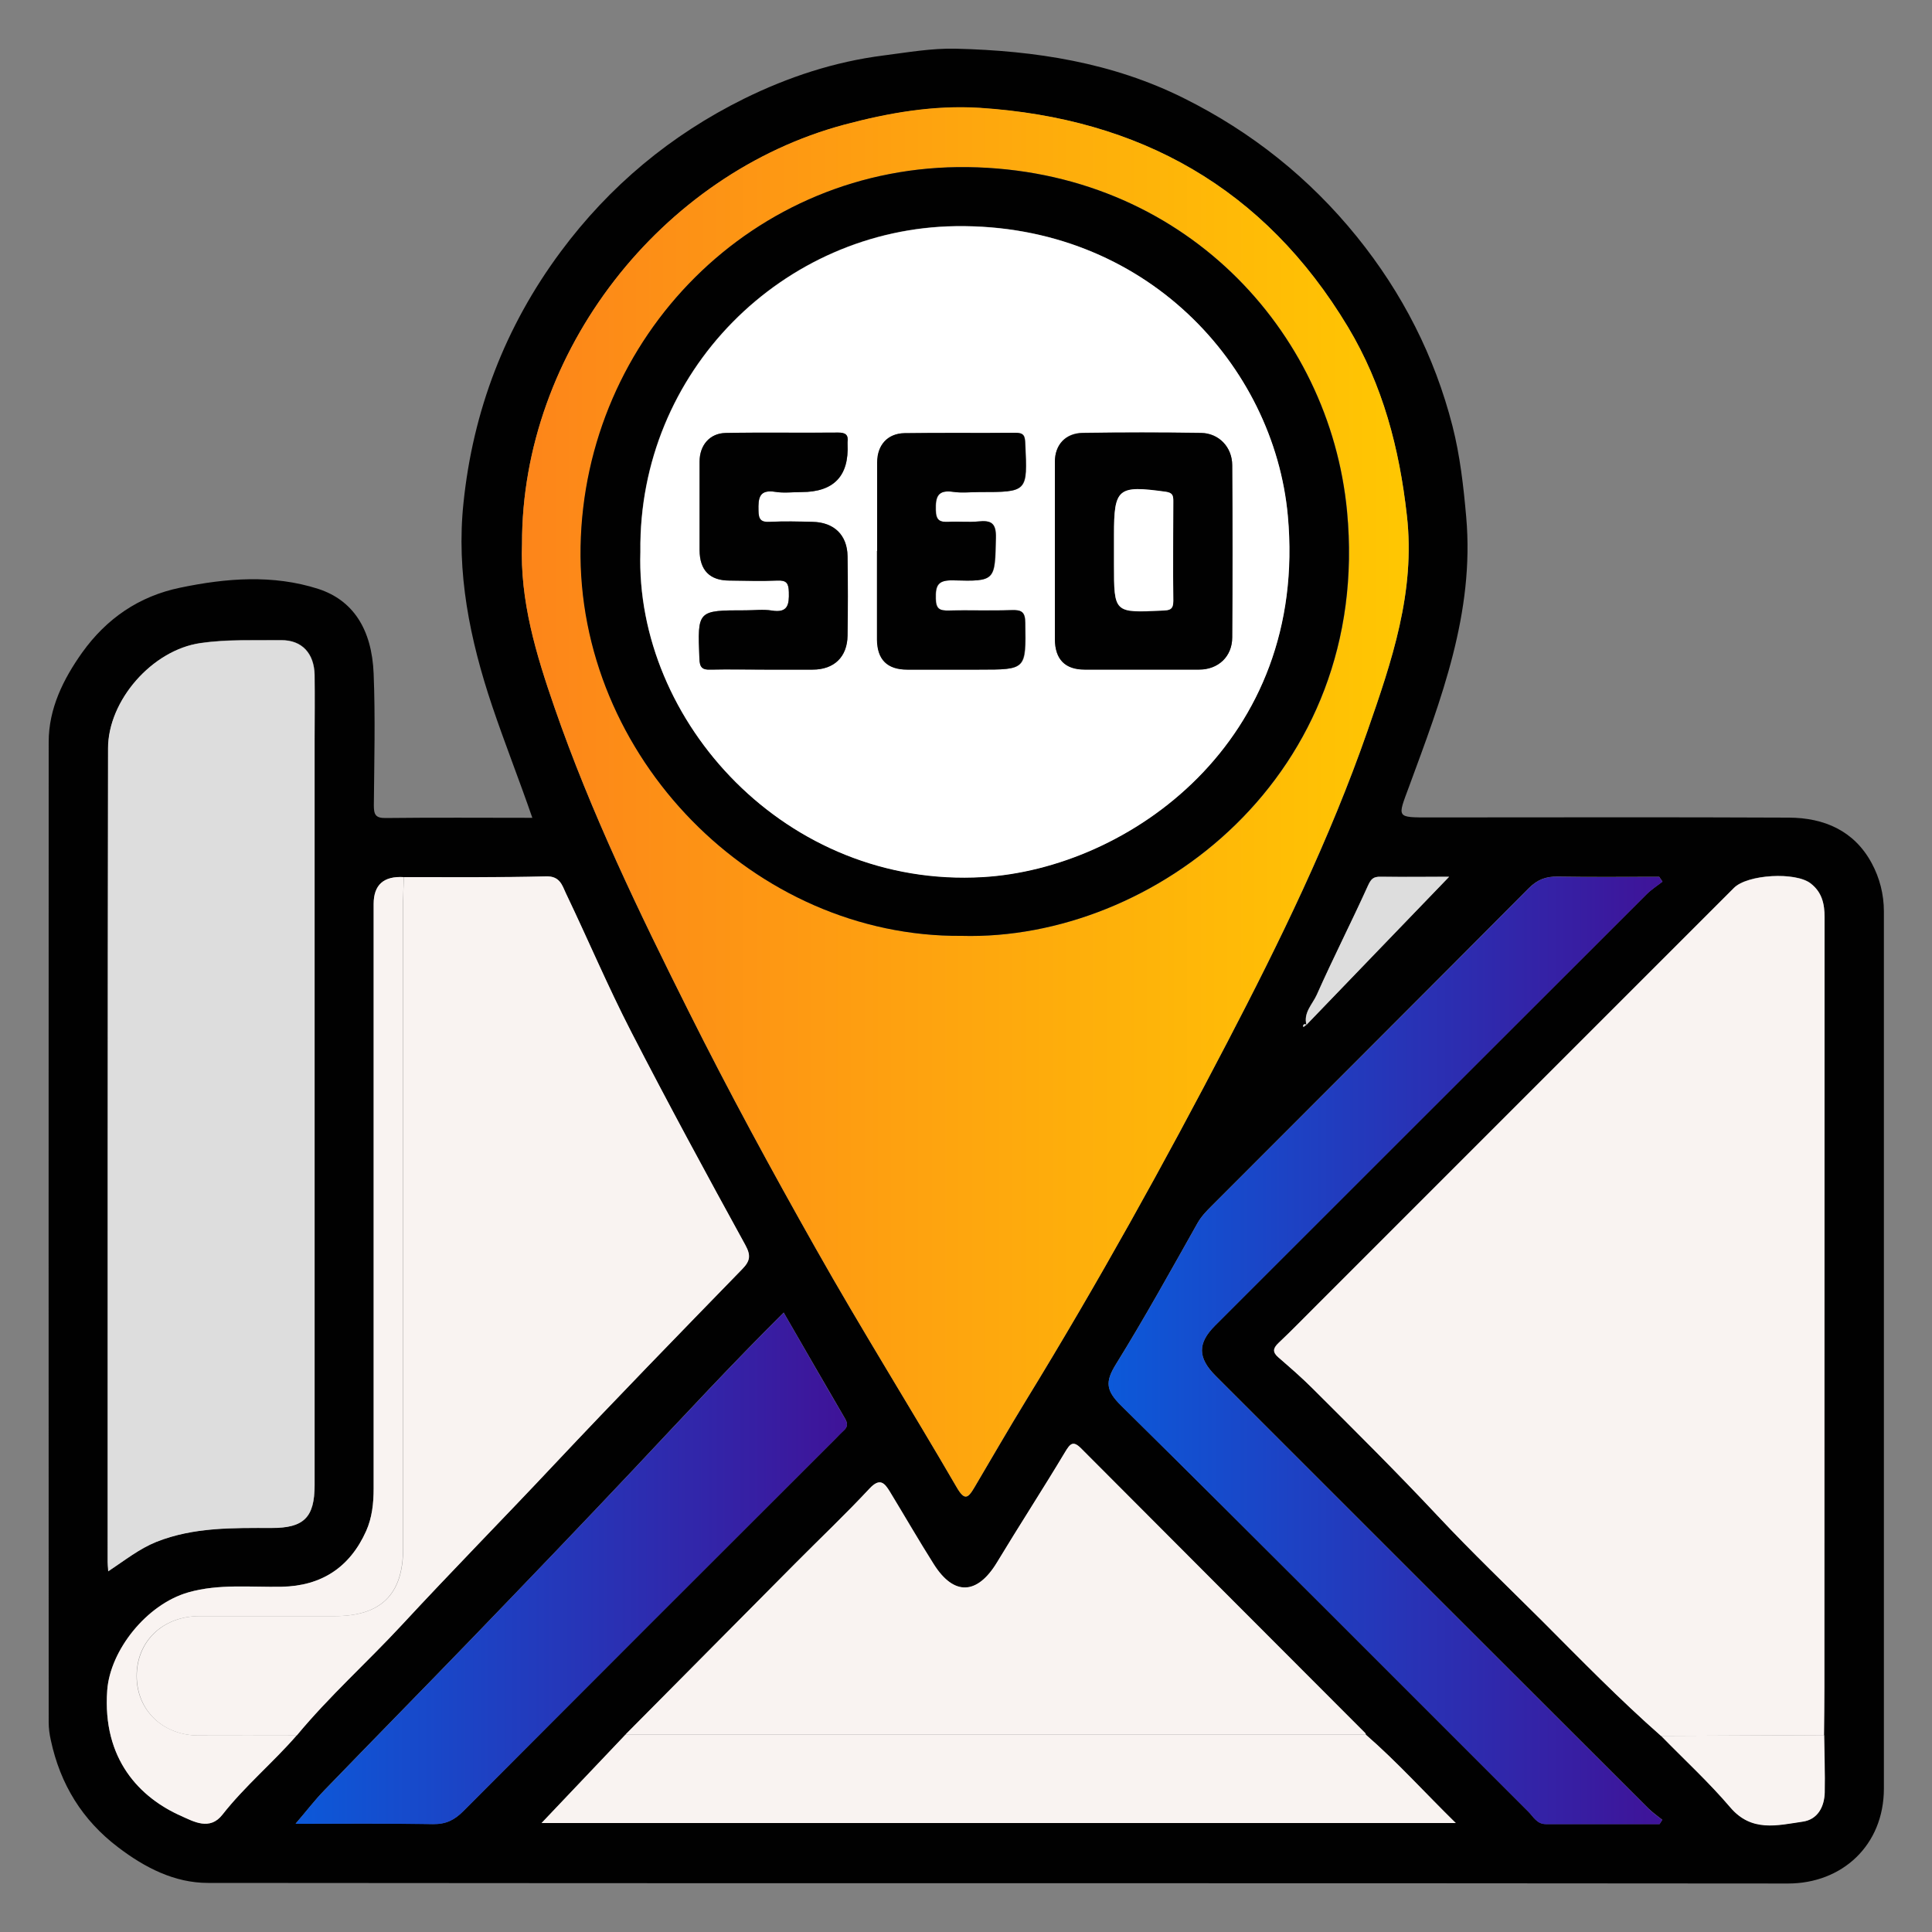
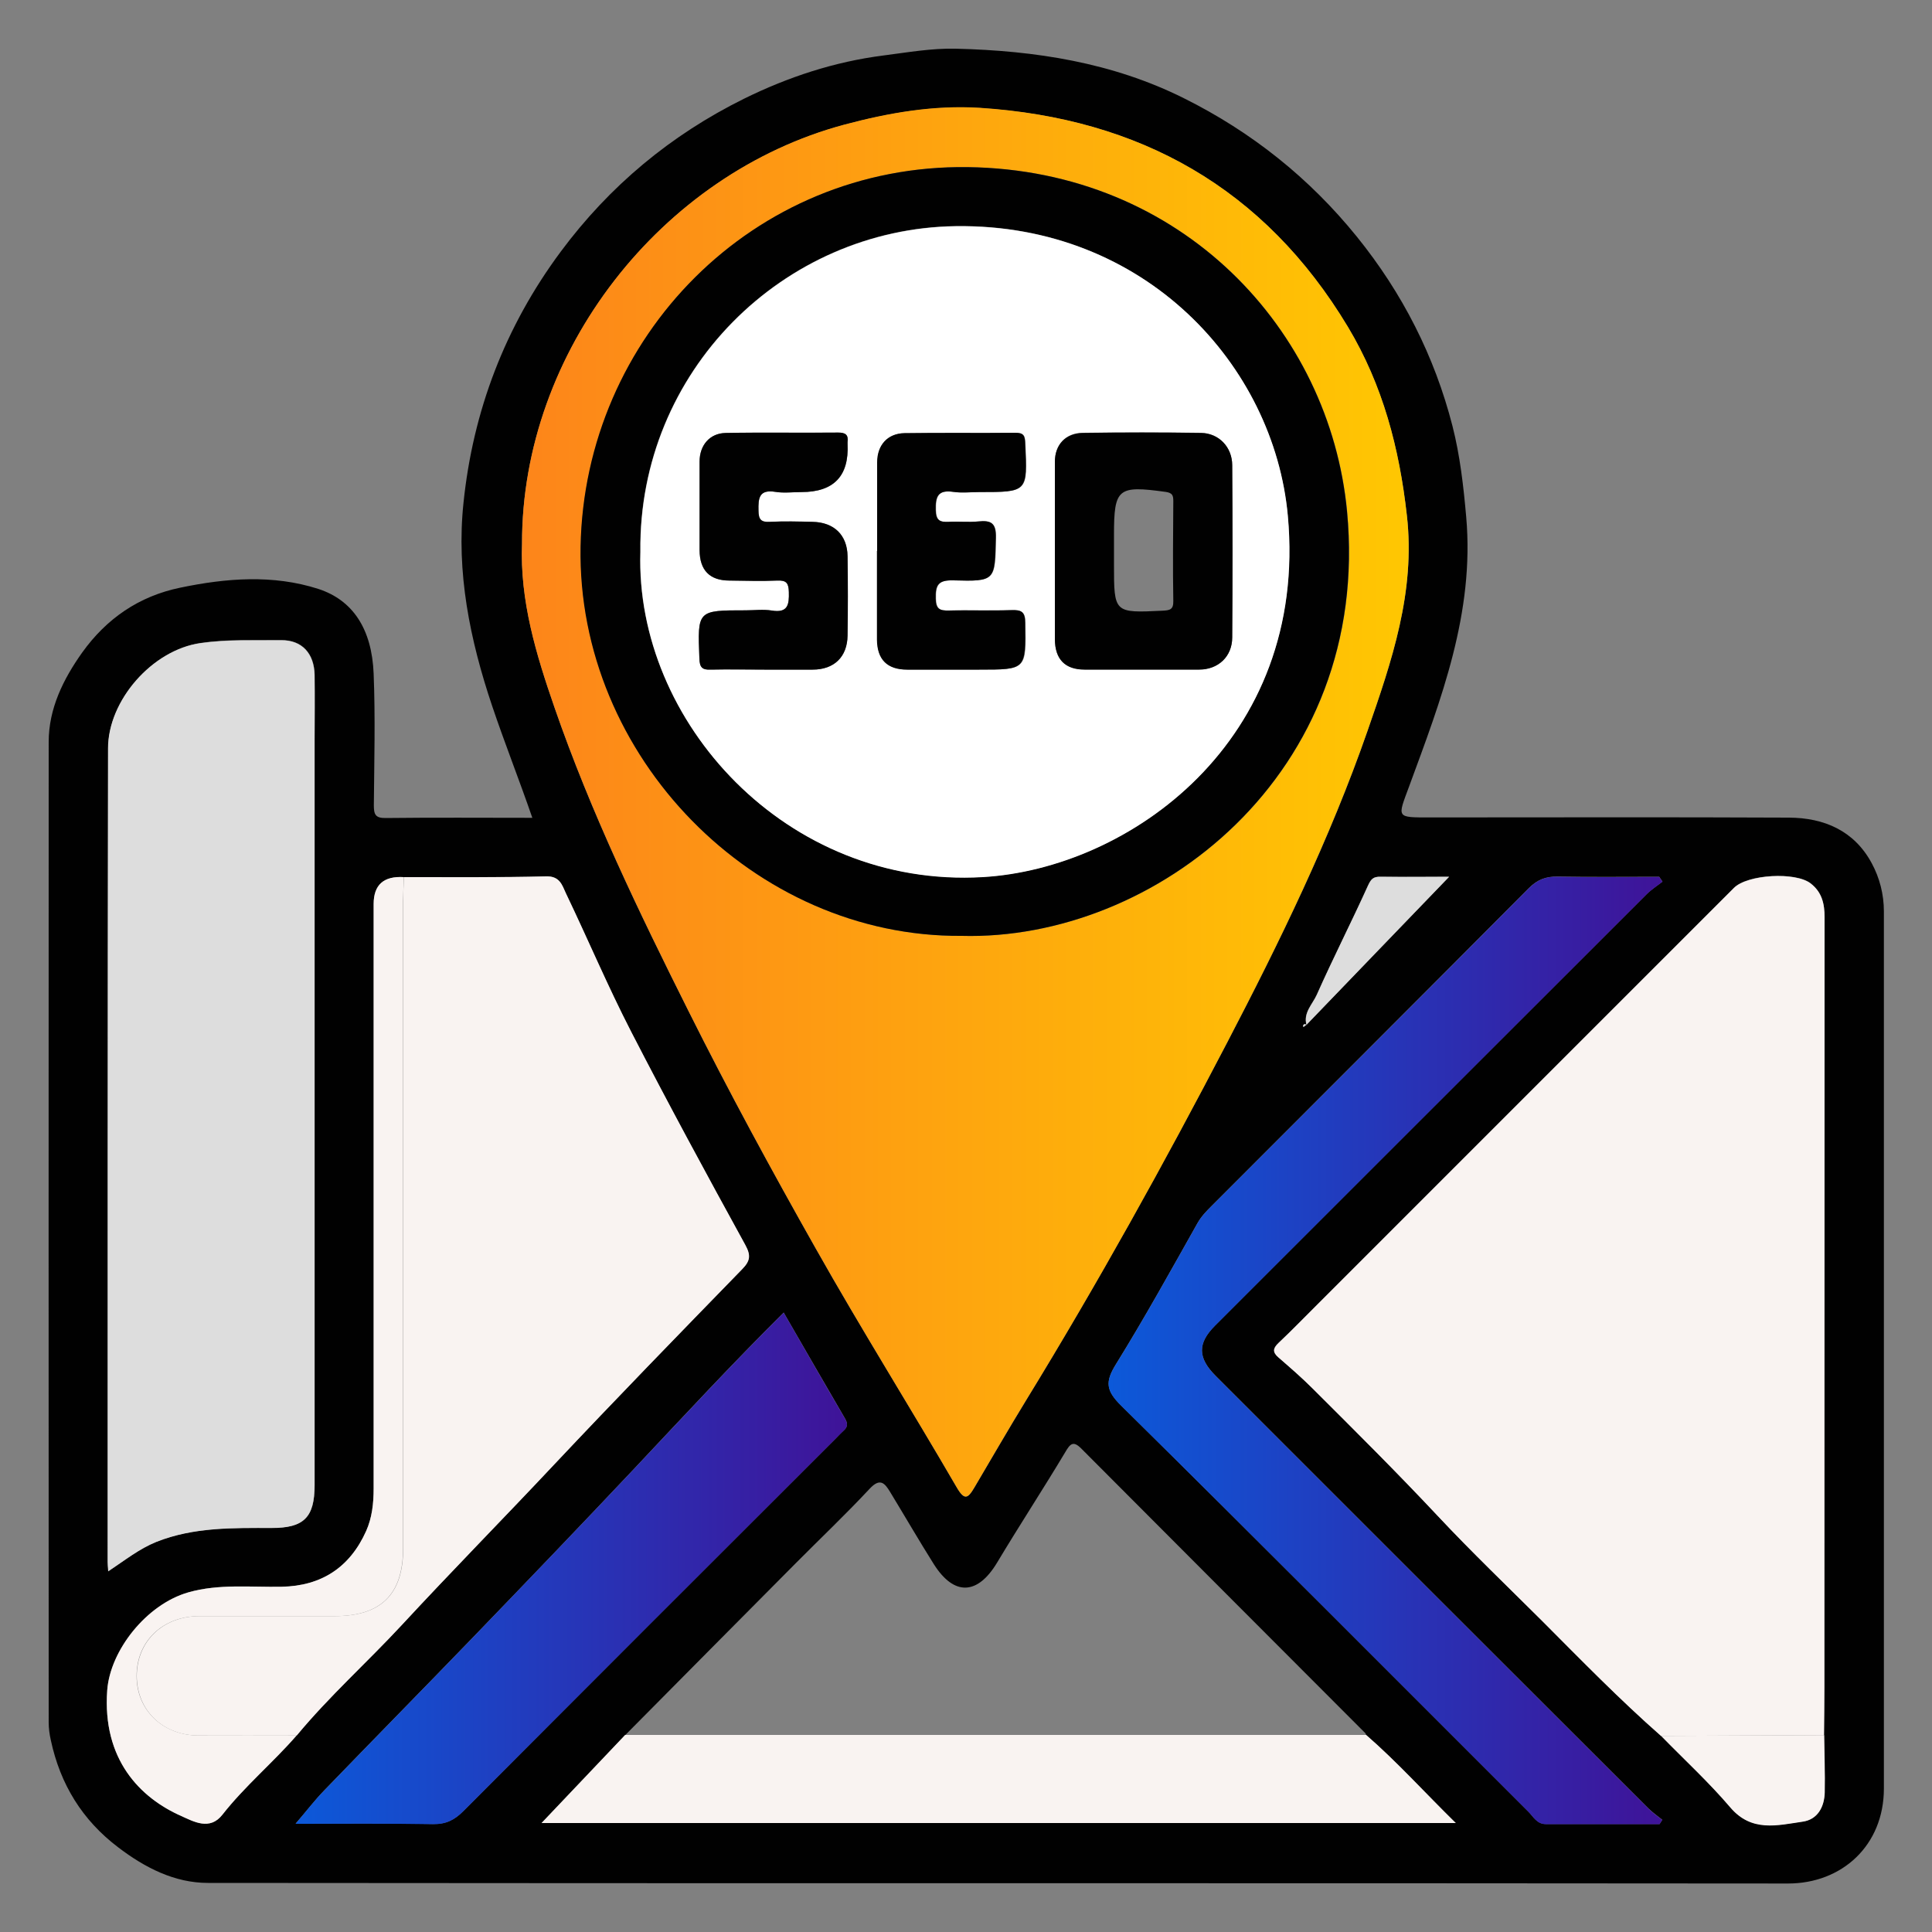
<svg xmlns="http://www.w3.org/2000/svg" xmlns:xlink="http://www.w3.org/1999/xlink" id="Layer_1" data-name="Layer 1" viewBox="0 0 100 100">
  <rect x="0" y="0" width="100" height="100" fill="#808080" stroke="none" />
  <defs>
    <style> .cls-1 { fill: #ddd; } .cls-2 { fill: url(#linear-gradient-2); } .cls-3 { fill: #fff; } .cls-4 { fill: #f9f3f1; } .cls-5 { fill: url(#linear-gradient-3); } .cls-6 { fill: url(#linear-gradient); } .cls-7 { fill: #010101; } </style>
    <linearGradient id="linear-gradient" x1="27.01" y1="41.51" x2="72.92" y2="41.51" gradientUnits="userSpaceOnUse">
      <stop offset="0" stop-color="#fd851a" />
      <stop offset="1" stop-color="#ffc702" />
    </linearGradient>
    <linearGradient id="linear-gradient-2" x1="57.39" y1="69.89" x2="86.05" y2="69.89" gradientUnits="userSpaceOnUse">
      <stop offset="0" stop-color="#0c59d9" />
      <stop offset="1" stop-color="#3f1398" />
    </linearGradient>
    <linearGradient id="linear-gradient-3" x1="15.31" y1="81.18" x2="43.84" y2="81.18" xlink:href="#linear-gradient-2" />
  </defs>
  <path class="cls-7" d="m27.55,42.32c-.68-1.97-1.43-3.86-2.08-5.79-1.15-3.42-1.86-6.91-1.48-10.5.49-4.76,2.15-9.12,5.03-13,2.53-3.41,5.71-6.05,9.49-7.92,2.27-1.12,4.69-1.92,7.23-2.24,1.24-.16,2.49-.38,3.73-.35,4.1.1,8.1.71,11.82,2.57,3.49,1.74,6.48,4.12,8.94,7.16,2.36,2.92,4.02,6.18,4.95,9.8.39,1.53.57,3.11.71,4.7.44,4.97-1.3,9.46-2.96,13.97-.6,1.62-.68,1.59,1.09,1.59,6.19,0,12.38-.02,18.58.01,1.81.01,3.37.67,4.28,2.36.41.76.63,1.61.63,2.5,0,15.13,0,30.26,0,45.39,0,2.95-2.17,4.92-4.96,4.92-27.26-.03-54.52,0-81.78-.03-1.74,0-3.27-.79-4.65-1.84-1.86-1.41-3-3.26-3.49-5.55-.07-.31-.11-.62-.11-.92,0-16.92-.01-33.83,0-50.75,0-1.72.75-3.24,1.73-4.62,1.26-1.76,2.94-2.92,5.07-3.36,2.39-.5,4.81-.69,7.15.06,1.79.58,2.78,2.07,2.87,4.4.09,2.26.03,4.53.01,6.8,0,.46.07.67.61.66,2.51-.03,5.03-.01,7.59-.01Zm40.07,10.72c2.48-2.57,4.96-5.14,7.38-7.66-1.08,0-2.32.01-3.55,0-.37,0-.49.11-.65.46-.85,1.9-1.8,3.75-2.65,5.65-.22.49-.71.93-.53,1.57-.07-.07-.13-.07-.18.02-.01.02.01.05.02.08.05-.04.1-.08.15-.12Zm-35.26,36.76c-1.46,1.54-2.92,3.07-4.33,4.56h47.32c-1.62-1.59-3.04-3.17-4.64-4.56-.01-.03-.02-.07-.04-.09-4.9-4.91-9.81-9.82-14.71-14.74-.41-.41-.57-.24-.82.19-1.15,1.92-2.38,3.8-3.53,5.72-1.01,1.68-2.22,1.74-3.27.09-.78-1.24-1.51-2.5-2.27-3.75-.28-.46-.52-.74-1.06-.16-1.24,1.33-2.56,2.58-3.84,3.87-2.94,2.96-5.88,5.92-8.81,8.88Zm-11.46-44.4q-1.56-.09-1.56,1.39c0,10.08,0,20.16,0,30.25,0,.76-.08,1.52-.39,2.21-.84,1.87-2.31,2.84-4.37,2.88-1.61.03-3.25-.16-4.83.29-2.18.62-4.05,3.01-4.2,5.07-.26,3.58,1.71,5.57,3.84,6.51.64.28,1.47.76,2.12-.07,1.16-1.48,2.61-2.68,3.84-4.1,1.68-2.03,3.65-3.79,5.44-5.72,2.59-2.8,5.27-5.52,7.88-8.3,3.2-3.41,6.47-6.76,9.73-10.11.42-.43.47-.71.17-1.26-2.01-3.66-4-7.33-5.91-11.04-1.21-2.35-2.24-4.79-3.38-7.17-.19-.4-.31-.89-1.02-.87-2.46.07-4.91.04-7.37.04Zm73.51,44.4c0-.83.02-1.66.02-2.49,0-13.28,0-26.55.01-39.83,0-.71-.14-1.31-.72-1.76-.78-.61-3.27-.47-3.97.23-7.18,7.18-14.36,14.35-21.53,21.53-.68.68-1.34,1.37-2.04,2.02-.3.28-.33.48,0,.76.6.52,1.2,1.04,1.76,1.6,2.18,2.18,4.38,4.36,6.49,6.61,1.75,1.86,3.6,3.62,5.4,5.43,2.02,2.01,4,4.05,6.14,5.94,1.2,1.23,2.47,2.39,3.58,3.7,1.1,1.29,2.44.93,3.75.74.77-.11,1.13-.76,1.14-1.52.02-.99-.02-1.97-.03-2.96ZM27.02,28.14c-.11,2.96.73,5.74,1.68,8.48,1.88,5.44,4.38,10.61,6.95,15.74,2.07,4.15,4.29,8.22,6.57,12.26,2.35,4.17,4.9,8.23,7.3,12.37.4.69.58.57.9.03.9-1.53,1.79-3.06,2.71-4.57,3.69-6.03,7.11-12.21,10.38-18.47,2.73-5.24,5.33-10.55,7.27-16.14,1.25-3.59,2.49-7.19,2.04-11.15-.39-3.48-1.24-6.74-3.05-9.76-4.32-7.2-10.79-10.81-19.05-11.34-2.37-.15-4.7.25-7.02.87-9.47,2.53-16.7,11.74-16.68,21.69ZM5.6,81.33c.89-.59,1.61-1.17,2.5-1.53,1.94-.77,3.96-.72,5.98-.72,1.66,0,2.21-.55,2.21-2.22,0-12.86,0-25.71,0-38.57,0-1.12.01-2.23,0-3.35-.02-1.12-.65-1.82-1.73-1.81-1.39.01-2.78-.06-4.18.15-2.5.36-4.78,2.98-4.78,5.45-.03,14.04-.02,28.07-.02,42.11,0,.12.02.25.03.48Zm80.45-35.7c-.06-.08-.11-.17-.17-.25-1.75,0-3.5.02-5.25-.01-.62-.01-1.06.16-1.5.6-5.47,5.5-10.95,10.97-16.43,16.46-.27.27-.52.53-.72.88-1.38,2.45-2.74,4.91-4.22,7.3-.56.91-.52,1.36.27,2.14,7.06,6.97,14.06,14.01,21.08,21.02.26.26.44.64.9.64,1.96,0,3.93,0,5.89,0,.05-.07.09-.14.14-.22-.24-.19-.49-.37-.71-.58-7.47-7.46-14.94-14.93-22.41-22.4-.93-.93-.95-1.68-.03-2.6,7.44-7.44,14.89-14.89,22.34-22.33.24-.24.54-.43.82-.65Zm-45.49,22.31c-2.68,2.66-5.18,5.36-7.7,8.04-2.79,2.96-5.61,5.9-8.43,8.82-2.54,2.63-5.11,5.24-7.65,7.87-.49.51-.92,1.08-1.48,1.72,2.47,0,4.79-.03,7.11.02.67.01,1.11-.21,1.57-.67,6.41-6.44,12.84-12.86,19.27-19.28.14-.14.26-.28.41-.41.24-.21.22-.39.06-.66-1.05-1.8-2.09-3.61-3.16-5.46Z" />
  <path class="cls-6" d="m27.02,28.14c-.02-9.95,7.21-19.15,16.68-21.69,2.32-.62,4.65-1.02,7.02-.87,8.25.54,14.72,4.14,19.05,11.34,1.81,3.02,2.66,6.28,3.05,9.76.45,3.96-.79,7.55-2.04,11.15-1.95,5.59-4.54,10.9-7.27,16.14-3.26,6.27-6.69,12.45-10.38,18.47-.93,1.51-1.81,3.05-2.71,4.57-.32.54-.5.66-.9-.03-2.41-4.14-4.95-8.2-7.3-12.37-2.28-4.03-4.49-8.11-6.57-12.26-2.57-5.14-5.07-10.31-6.95-15.74-.95-2.74-1.8-5.52-1.68-8.48Zm22.76,20.3c9.95.27,21.25-8.33,19.95-21.98-.89-9.37-8.54-17.66-19.63-17.81-11.12-.15-19.84,8.82-20.04,19.64-.2,10.86,8.99,20.24,19.73,20.15Z" />
  <path class="cls-4" d="m85.97,89.85c-2.14-1.88-4.13-3.92-6.14-5.94-1.81-1.8-3.66-3.57-5.4-5.43-2.11-2.25-4.3-4.43-6.49-6.61-.56-.56-1.16-1.08-1.76-1.6-.33-.28-.29-.48,0-.76.7-.66,1.36-1.35,2.04-2.02,7.18-7.18,14.35-14.35,21.53-21.53.7-.7,3.19-.84,3.97-.23.58.45.72,1.04.72,1.76-.01,13.28,0,26.55-.01,39.83,0,.83-.01,1.66-.02,2.49-2.82.01-5.63.03-8.45.04Z" />
  <path class="cls-4" d="m20.9,45.4c2.46,0,4.92.02,7.37-.04.71-.02.83.46,1.02.87,1.14,2.38,2.17,4.82,3.38,7.17,1.91,3.71,3.9,7.38,5.91,11.04.3.55.25.83-.17,1.26-3.26,3.35-6.52,6.7-9.73,10.11-2.61,2.78-5.29,5.5-7.88,8.3-1.79,1.93-3.76,3.69-5.44,5.72-1.69,0-3.38.01-5.07,0-1.86,0-3.2-1.3-3.21-3.07,0-1.81,1.35-3.11,3.26-3.11,2.33,0,4.66,0,6.99,0,2.4,0,3.54-1.13,3.54-3.5,0-11.17,0-22.34,0-33.51,0-.41.02-.83.04-1.24Z" />
  <path class="cls-1" d="m5.6,81.33c-.02-.24-.03-.36-.03-.48,0-14.04,0-28.07.02-42.11,0-2.48,2.28-5.09,4.78-5.45,1.4-.2,2.79-.13,4.18-.15,1.08-.01,1.71.69,1.73,1.81.02,1.12,0,2.23,0,3.35,0,12.86,0,25.71,0,38.57,0,1.67-.55,2.22-2.21,2.22-2.02,0-4.04-.05-5.98.72-.89.36-1.61.94-2.5,1.53Z" />
-   <path class="cls-4" d="m32.35,89.8c2.94-2.96,5.87-5.92,8.81-8.88,1.28-1.29,2.6-2.54,3.84-3.87.54-.58.78-.3,1.06.16.76,1.25,1.49,2.52,2.27,3.75,1.04,1.65,2.25,1.59,3.27-.09,1.16-1.92,2.38-3.8,3.53-5.72.26-.43.41-.6.82-.19,4.9,4.92,9.81,9.83,14.71,14.74.02.02.03.06.04.09-12.78,0-25.57,0-38.36,0Z" />
  <path class="cls-2" d="m86.05,45.64c-.27.21-.57.4-.82.65-7.45,7.44-14.89,14.89-22.34,22.33-.91.91-.9,1.66.03,2.6,7.47,7.47,14.93,14.93,22.41,22.4.22.22.47.39.71.58-.05.07-.09.14-.14.22-1.96,0-3.93,0-5.89,0-.46,0-.64-.38-.9-.64-7.02-7.01-14.02-14.05-21.08-21.02-.79-.78-.84-1.23-.27-2.14,1.48-2.39,2.84-4.85,4.22-7.3.19-.35.45-.61.72-.88,5.48-5.48,10.97-10.96,16.43-16.46.45-.45.89-.62,1.5-.6,1.75.04,3.5.01,5.25.01.06.08.11.17.17.25Z" />
  <path class="cls-5" d="m40.56,67.94c1.07,1.85,2.1,3.66,3.16,5.46.16.27.18.45-.06.66-.14.13-.27.27-.41.41-6.43,6.42-12.86,12.85-19.27,19.28-.46.46-.9.68-1.57.67-2.32-.04-4.64-.02-7.11-.02.55-.65.98-1.22,1.48-1.72,2.54-2.63,5.11-5.24,7.65-7.87,2.82-2.93,5.64-5.86,8.43-8.82,2.53-2.68,5.03-5.39,7.7-8.04Z" />
  <path class="cls-4" d="m32.35,89.8c12.79,0,25.57,0,38.36,0,1.6,1.39,3.02,2.97,4.64,4.56H28.03c1.41-1.49,2.87-3.02,4.33-4.56Z" />
  <path class="cls-4" d="m20.9,45.4c-.01.41-.03.83-.04,1.24,0,11.17,0,22.34,0,33.51,0,2.37-1.14,3.5-3.54,3.5-2.33,0-4.66,0-6.99,0-1.92,0-3.27,1.31-3.26,3.11,0,1.76,1.36,3.06,3.21,3.07,1.69,0,3.38,0,5.07,0-1.23,1.41-2.68,2.62-3.84,4.1-.65.83-1.48.36-2.12.07-2.13-.94-4.1-2.92-3.84-6.51.15-2.06,2.03-4.45,4.2-5.07,1.58-.45,3.21-.26,4.83-.29,2.07-.04,3.53-1.01,4.37-2.88.31-.69.39-1.45.39-2.21,0-10.08,0-20.16,0-30.25q0-1.49,1.56-1.39Z" />
  <path class="cls-4" d="m85.97,89.85c2.82-.01,5.63-.03,8.45-.04.01.99.05,1.97.03,2.96-.02.76-.37,1.41-1.14,1.52-1.31.19-2.65.56-3.75-.74-1.11-1.3-2.38-2.47-3.58-3.7Z" />
  <path class="cls-1" d="m67.63,53.06c-.18-.64.31-1.08.53-1.57.84-1.9,1.79-3.76,2.65-5.65.16-.35.28-.47.65-.46,1.24.02,2.47,0,3.55,0-2.43,2.52-4.91,5.09-7.38,7.66,0,0,.02.02.02.02Z" />
  <path class="cls-1" d="m67.62,53.04s-.1.08-.15.12c0-.03-.03-.06-.02-.08.05-.09.11-.09.18-.02,0,0-.02-.02-.02-.02Z" />
  <path class="cls-7" d="m49.78,48.44c-10.74.09-19.93-9.29-19.73-20.15.2-10.82,8.92-19.79,20.04-19.64,11.1.15,18.74,8.44,19.63,17.81,1.3,13.65-10,22.25-19.95,21.98Zm-16.64-19.88c-.28,8.76,7.54,17.41,17.72,16.83,7.57-.44,16.86-7.03,15.79-18.7-.71-7.78-7.39-15.12-17.18-14.99-8.92.12-16.44,7.51-16.33,16.85Z" />
  <path class="cls-3" d="m33.15,28.56c-.11-9.35,7.41-16.73,16.33-16.85,9.8-.13,16.47,7.21,17.18,14.99,1.06,11.67-8.23,18.26-15.79,18.7-10.18.59-18-8.07-17.72-16.83Zm21.45-.07c0,1.53,0,3.06,0,4.59,0,1.04.52,1.57,1.54,1.57,1.98,0,3.96,0,5.93,0,.98,0,1.71-.67,1.71-1.67.02-2.97.02-5.93,0-8.9,0-.94-.7-1.66-1.62-1.68-2.04-.03-4.08-.03-6.12,0-.89.01-1.43.61-1.44,1.49,0,1.53,0,3.06,0,4.59Zm-15.03,6.17c.83,0,1.66,0,2.49,0,1.11,0,1.8-.66,1.81-1.76.02-1.37.02-2.74,0-4.11-.01-1.1-.7-1.76-1.82-1.78-.73-.01-1.47-.03-2.2,0-.46.02-.58-.13-.59-.58-.01-.65.03-1.11.88-.97.43.07.89.01,1.34.01q2.52,0,2.39-2.49s0-.06,0-.1c.05-.37-.11-.49-.48-.49-1.95.02-3.89-.01-5.84.02-.82.02-1.34.64-1.34,1.48,0,1.53,0,3.06,0,4.59,0,1.04.52,1.56,1.54,1.57.83,0,1.66.03,2.49,0,.47-.02.57.14.59.59.02.66-.05,1.1-.89.96-.44-.07-.89-.01-1.34-.01-2.51,0-2.5,0-2.4,2.49.02.46.14.6.59.58.92-.03,1.85,0,2.77,0Zm5.84-6.14c0,1.53,0,3.06,0,4.59,0,1.03.53,1.54,1.56,1.55,1.24,0,2.49,0,3.73,0,2.44,0,2.42,0,2.38-2.42,0-.58-.21-.67-.71-.66-1.08.03-2.17,0-3.25.02-.46.01-.66-.07-.67-.61-.02-.7.12-.98.91-.95,2.19.06,2.15.01,2.2-2.2.02-.77-.25-.91-.91-.85-.51.05-1.02-.01-1.53.02-.46.03-.66-.07-.67-.61-.02-.7.11-1.06.91-.94.44.07.89.01,1.34.01,2.51,0,2.5,0,2.38-2.51-.02-.38-.06-.57-.51-.56-1.91.03-3.83,0-5.74.02-.88.01-1.41.62-1.41,1.51,0,1.53,0,3.06,0,4.59Z" />
  <path class="cls-7" d="m54.6,28.49c0-1.53,0-3.06,0-4.59,0-.88.55-1.47,1.44-1.49,2.04-.03,4.08-.03,6.12,0,.93.01,1.62.73,1.62,1.68.02,2.97.02,5.93,0,8.9,0,1-.73,1.67-1.71,1.67-1.98,0-3.96,0-5.93,0-1.01,0-1.53-.53-1.54-1.57,0-1.53,0-3.06,0-4.59Zm3.06-.04c0,.26,0,.51,0,.77,0,2.51,0,2.51,2.5,2.39.37-.02.58-.04.57-.5-.03-1.72-.01-3.44,0-5.17,0-.29-.04-.43-.4-.48-2.47-.34-2.67-.19-2.67,2.23,0,.26,0,.51,0,.77Z" />
  <path class="cls-7" d="m39.56,34.66c-.93,0-1.85-.02-2.77,0-.45.02-.58-.12-.59-.58-.1-2.5-.11-2.49,2.4-2.49.45,0,.9-.06,1.34.01.84.14.91-.3.89-.96-.01-.45-.12-.61-.59-.59-.83.04-1.66.01-2.49,0-1.01,0-1.53-.53-1.54-1.57,0-1.53,0-3.06,0-4.59,0-.84.52-1.46,1.34-1.48,1.95-.04,3.89,0,5.84-.02.37,0,.53.11.48.49,0,.03,0,.06,0,.1q.12,2.49-2.39,2.49c-.45,0-.9.06-1.34-.01-.85-.14-.9.32-.88.97,0,.46.13.61.59.58.73-.04,1.47-.02,2.2,0,1.12.02,1.8.68,1.82,1.78.02,1.37.02,2.74,0,4.11-.02,1.11-.7,1.76-1.81,1.76-.83,0-1.66,0-2.49,0Z" />
  <path class="cls-7" d="m45.4,28.52c0-1.53,0-3.06,0-4.59,0-.89.53-1.49,1.41-1.51,1.91-.03,3.83,0,5.74-.02.45,0,.5.18.51.56.12,2.51.13,2.51-2.38,2.51-.45,0-.9.05-1.34-.01-.8-.12-.93.24-.91.94.01.54.21.63.67.61.51-.03,1.02.03,1.53-.02.66-.07.93.07.91.85-.05,2.22-.01,2.26-2.2,2.2-.8-.02-.93.25-.91.95.01.54.21.62.67.61,1.08-.03,2.17.02,3.25-.02.5-.02.71.07.71.66.03,2.42.06,2.42-2.38,2.42-1.24,0-2.49,0-3.73,0-1.03,0-1.55-.52-1.56-1.55,0-1.53,0-3.06,0-4.59Z" />
-   <path class="cls-3" d="m57.66,28.45c0-.26,0-.51,0-.77,0-2.42.2-2.57,2.67-2.23.36.05.4.19.4.48,0,1.72-.02,3.45,0,5.17,0,.46-.2.49-.57.5-2.5.12-2.5.13-2.5-2.39,0-.26,0-.51,0-.77Z" />
</svg>